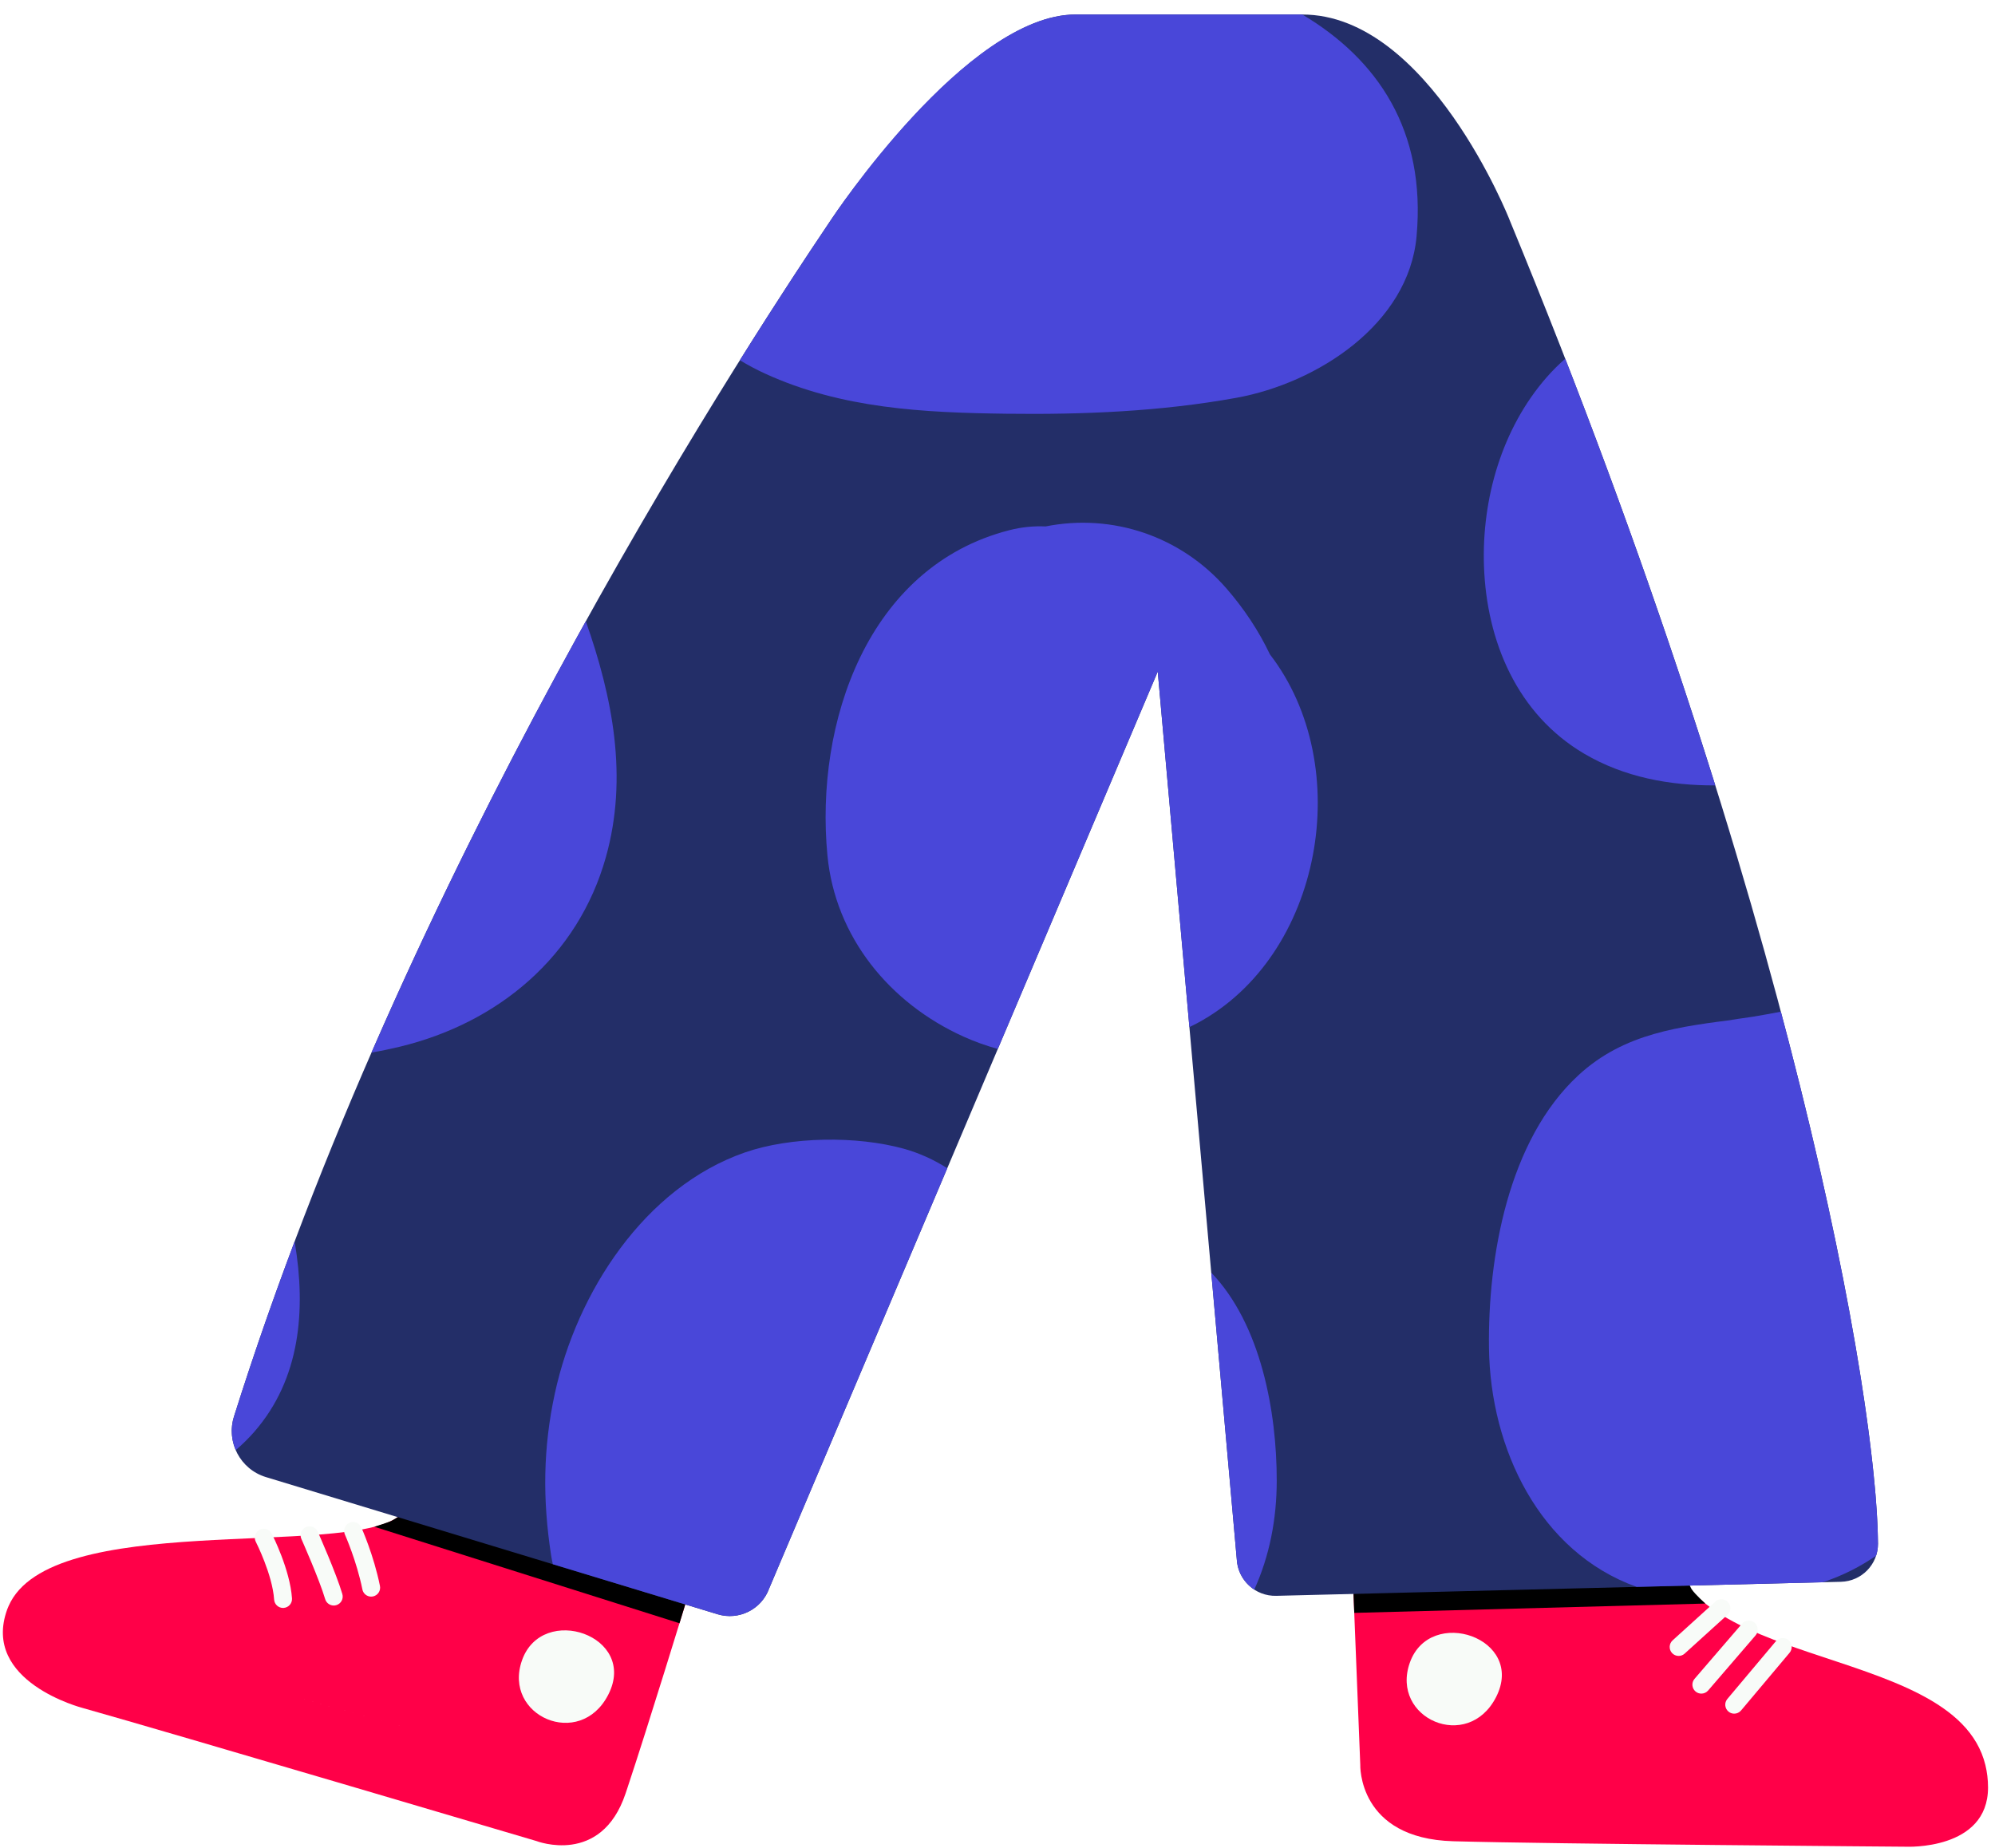
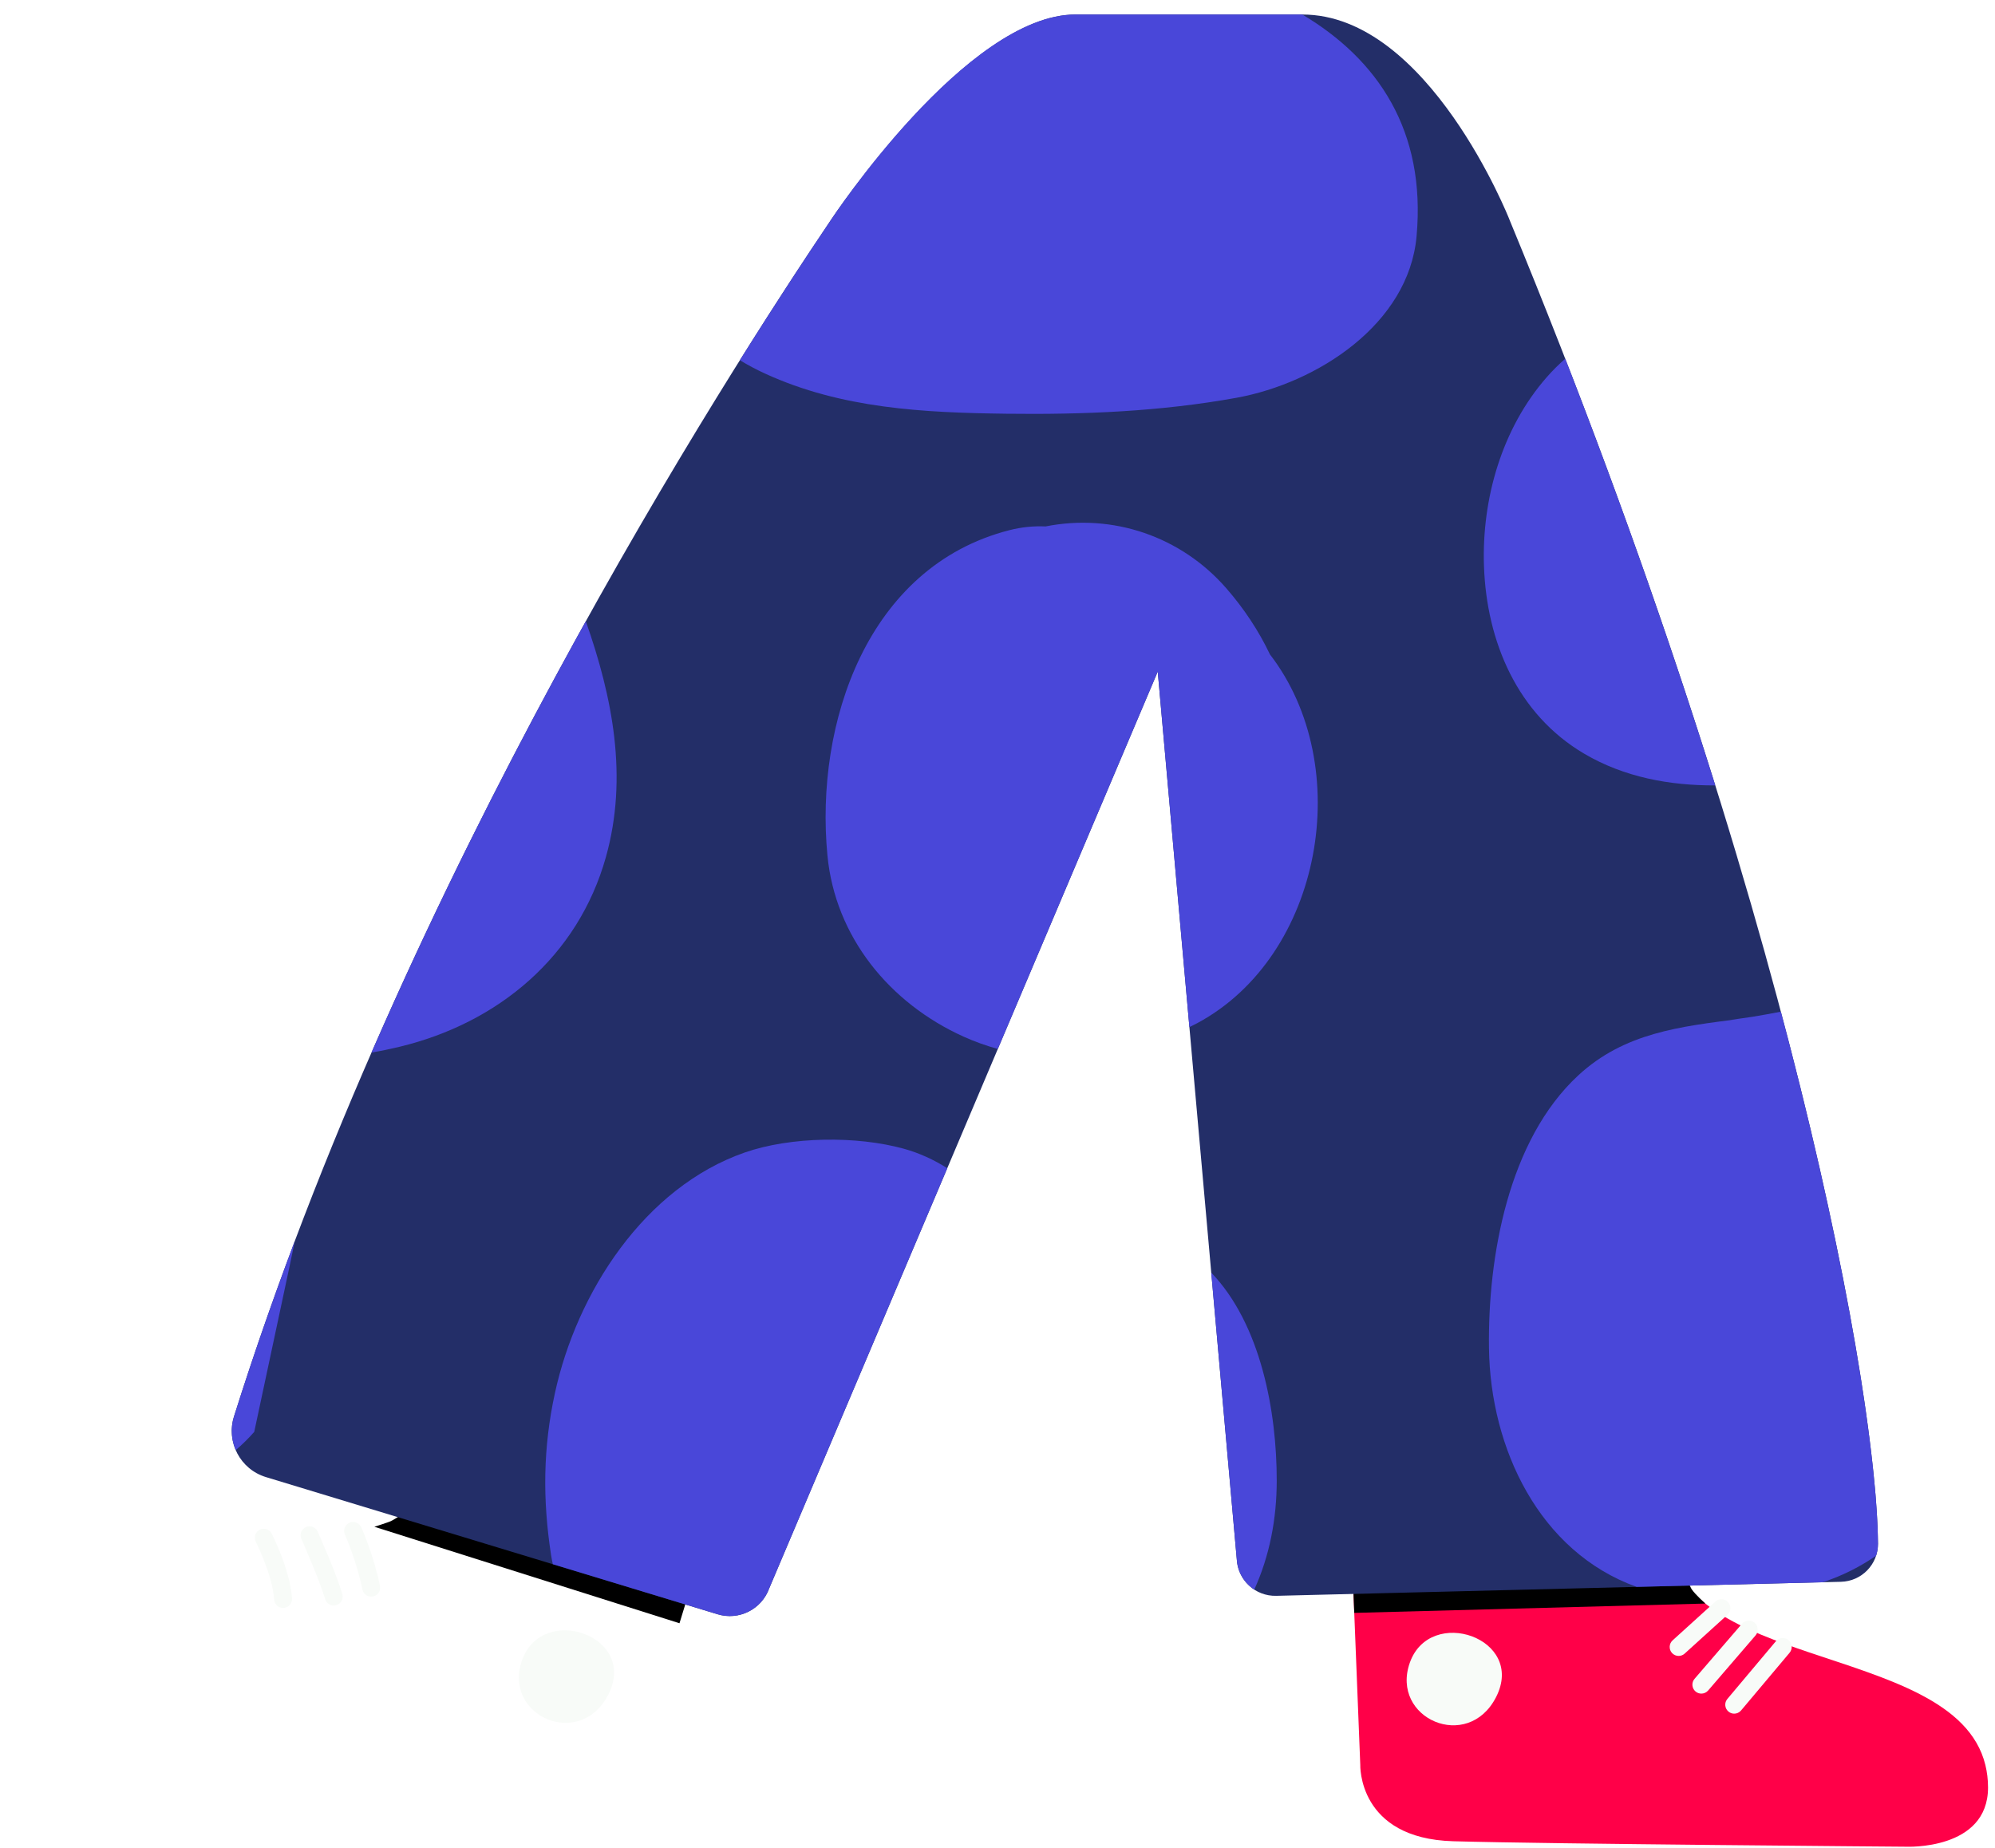
<svg xmlns="http://www.w3.org/2000/svg" viewBox="93.16 -2.741 334.28 309.741" overflow="visible" width="334.28px" height="309.741px">
  <g id="Standing/Lower Body/Circles" stroke="none" stroke-width="1" fill="none" fill-rule="evenodd">
    <g id="Group-332" transform="translate(93, -1)">
      <g id="Group-207" transform="translate(0, 0.142)">
        <path d="M329.297,293.902 C329.75,293.9 330.192,293.898 330.628,293.896 C330.193,293.898 329.75,293.9 329.297,293.902 L329.297,293.902 Z M326.787,293.913 C324.875,293.92 322.856,293.927 320.768,293.935 C322.855,293.927 324.875,293.921 326.787,293.913 L326.787,293.913 Z M328.6,293.905 C328.289,293.906 327.975,293.907 327.657,293.909 C327.974,293.907 328.29,293.906 328.6,293.905 L328.6,293.905 Z M316.432,293.949 C316.835,293.947 317.236,293.946 317.636,293.945 C317.236,293.946 316.835,293.947 316.432,293.949 L316.432,293.949 Z M311.08,293.962 C312.554,293.959 314.026,293.956 315.484,293.951 C314.026,293.956 312.554,293.959 311.08,293.962 L311.08,293.962 Z M308.9,293.966 C309.41,293.965 309.922,293.964 310.433,293.964 C309.921,293.964 309.41,293.965 308.9,293.966 L308.9,293.966 Z M318.586,293.942 C319.003,293.941 319.418,293.939 319.832,293.938 C319.418,293.939 319.003,293.941 318.586,293.942 L318.586,293.942 Z M296.917,293.971 C297.578,293.972 298.25,293.972 298.929,293.973 C298.249,293.972 297.578,293.972 296.917,293.971 L296.917,293.971 Z M299.173,293.973 L301.36,293.973 C303.575,293.973 305.858,293.971 308.156,293.967 C305.857,293.971 303.576,293.973 301.36,293.973 L299.173,293.973 Z M281.503,293.862 C281.425,293.86 281.346,293.858 281.273,293.856 C281.346,293.858 281.425,293.86 281.503,293.862 L281.503,293.862 Z M282.341,293.879 C282.238,293.877 282.138,293.875 282.039,293.873 C282.138,293.875 282.238,293.877 282.341,293.879 L282.341,293.879 Z M283.22,293.893 C283.155,293.892 283.096,293.891 283.032,293.89 C283.096,293.891 283.155,293.892 283.22,293.893 L283.22,293.893 Z M284.536,293.91 C284.42,293.909 284.3,293.908 284.188,293.906 C284.3,293.908 284.42,293.909 284.536,293.91 L284.536,293.91 Z M285.735,293.923 C285.578,293.922 285.422,293.92 285.27,293.918 C285.423,293.92 285.578,293.922 285.735,293.923 L285.735,293.923 Z M286.916,293.932 C286.742,293.931 286.576,293.93 286.406,293.928 C286.575,293.93 286.742,293.931 286.916,293.932 L286.916,293.932 Z M288.744,293.945 C288.386,293.943 288.036,293.941 287.694,293.938 C288.036,293.941 288.386,293.943 288.744,293.945 L288.744,293.945 Z M290.152,293.953 C289.879,293.951 289.607,293.95 289.341,293.948 C289.608,293.95 289.879,293.951 290.152,293.953 L290.152,293.953 Z M291.499,293.958 C291.201,293.957 290.91,293.956 290.619,293.955 C290.909,293.956 291.201,293.957 291.499,293.958 L291.499,293.958 Z M293.967,293.965 C293.253,293.964 292.557,293.962 291.877,293.96 C292.556,293.962 293.253,293.964 293.967,293.965 L293.967,293.965 Z M295.419,293.968 C295.003,293.968 294.589,293.967 294.183,293.966 C294.59,293.967 295.003,293.968 295.419,293.968 L295.419,293.968 Z M296.79,293.971 C296.357,293.97 295.929,293.969 295.505,293.969 C295.928,293.969 296.358,293.97 296.79,293.971 L296.79,293.971 Z M332.827,293.886 C332.318,293.888 331.792,293.89 331.252,293.893 C331.79,293.89 332.32,293.888 332.827,293.886 C330.194,283.107 316.128,279.358 303.131,274.957 C292.104,271.223 281.845,267.02 279.992,257.656 L226.713,259.183 L228.064,293.282 L228.086,293.838 C228.086,293.838 227.629,306.204 243.658,306.662 C259.688,307.12 319.533,307.578 319.533,307.578 C319.533,307.578 333.273,308.228 333.273,297.655 C333.273,296.307 333.113,295.057 332.827,293.886 L332.827,293.886 Z" id="Fill-165" fill="#FF0048" />
        <path d="M227.078,268.394 L285.904,266.831 C285.904,266.831 284.247,265.347 283.633,264.46 C283.3,263.979 282.69,262.216 282.69,262.216 L226.841,262.409 L227.078,268.394 Z" id="Fill-167" fill="#000" />
-         <path d="M101.564,296.656 C101.69,296.692 101.814,296.726 101.936,296.762 C101.814,296.726 101.69,296.692 101.564,296.656 L101.564,296.656 Z M104.104,297.382 C104.193,297.406 104.28,297.433 104.366,297.457 C104.28,297.433 104.193,297.406 104.104,297.382 L104.104,297.382 Z M100.34,296.312 C100.375,296.322 100.409,296.332 100.444,296.341 C100.409,296.332 100.375,296.322 100.34,296.312 L100.34,296.312 Z M98.575,295.82 C98.723,295.861 98.871,295.901 99.017,295.942 C98.871,295.901 98.723,295.861 98.575,295.82 L98.575,295.82 Z M97.18,295.433 C97.217,295.442 97.252,295.452 97.289,295.462 C97.252,295.452 97.217,295.442 97.18,295.433 L97.18,295.433 Z M95.205,294.887 C95.341,294.925 95.478,294.962 95.613,295 C95.478,294.962 95.342,294.925 95.205,294.887 L95.205,294.887 Z M93.471,294.411 C93.665,294.464 93.855,294.517 94.047,294.568 C93.855,294.517 93.666,294.464 93.471,294.411 L93.471,294.411 Z M91.363,293.834 C91.58,293.892 91.797,293.952 92.012,294.012 C91.797,293.952 91.579,293.892 91.363,293.834 L91.363,293.834 Z M89.67,293.37 C89.765,293.397 89.857,293.423 89.951,293.447 C89.857,293.423 89.765,293.397 89.67,293.37 L89.67,293.37 Z M87.202,292.699 C87.447,292.765 87.693,292.832 87.934,292.897 C87.692,292.832 87.447,292.765 87.202,292.699 L87.202,292.699 Z M84.28,291.904 C84.923,292.079 85.558,292.252 86.185,292.421 C85.557,292.25 84.923,292.079 84.28,291.904 L84.28,291.904 Z M82.626,291.454 C82.979,291.55 83.332,291.646 83.682,291.74 C83.332,291.646 82.979,291.55 82.626,291.454 L82.626,291.454 Z M80.736,290.942 C81.081,291.036 81.423,291.128 81.764,291.221 C81.422,291.128 81.081,291.036 80.736,290.942 L80.736,290.942 Z M23.193,274.973 C23.001,274.913 22.82,274.856 22.638,274.798 C22.82,274.856 23.001,274.913 23.193,274.973 L23.193,274.973 Z M24.054,275.236 C23.867,275.18 23.689,275.125 23.511,275.07 C23.689,275.125 23.867,275.18 24.054,275.236 L24.054,275.236 Z M24.991,275.521 C24.801,275.464 24.618,275.408 24.434,275.351 C24.618,275.408 24.801,275.464 24.991,275.521 L24.991,275.521 Z M26.009,275.825 C25.777,275.757 25.553,275.688 25.329,275.623 C25.553,275.688 25.777,275.757 26.009,275.825 L26.009,275.825 Z M27.044,276.132 C26.781,276.055 26.525,275.978 26.271,275.902 C26.524,275.978 26.781,276.055 27.044,276.132 L27.044,276.132 Z M28.147,276.455 C27.88,276.377 27.619,276.301 27.361,276.226 C27.619,276.301 27.88,276.377 28.147,276.455 L28.147,276.455 Z M29.303,276.793 C29.014,276.709 28.73,276.625 28.449,276.543 C28.73,276.625 29.014,276.709 29.303,276.793 L29.303,276.793 Z M30.54,277.149 C30.217,277.058 29.9,276.966 29.586,276.875 C29.9,276.966 30.217,277.058 30.54,277.149 L30.54,277.149 Z M31.776,277.505 C31.43,277.406 31.088,277.308 30.751,277.211 C31.088,277.308 31.43,277.406 31.776,277.505 L31.776,277.505 Z M33.087,277.878 C32.721,277.774 32.36,277.673 32.004,277.57 C32.361,277.673 32.721,277.774 33.087,277.878 L33.087,277.878 Z M22.38,274.719 C22.172,274.652 21.975,274.591 21.782,274.527 C21.975,274.591 22.172,274.652 22.38,274.719 L22.38,274.719 Z M35.808,278.649 C35.407,278.536 35.01,278.425 34.618,278.312 C35.01,278.425 35.407,278.536 35.808,278.649 L35.808,278.649 Z M37.252,279.055 C36.827,278.935 36.407,278.817 35.992,278.702 C36.407,278.817 36.827,278.935 37.252,279.055 L37.252,279.055 Z M38.7,279.462 C38.257,279.337 37.819,279.214 37.386,279.094 C37.819,279.214 38.257,279.337 38.7,279.462 L38.7,279.462 Z M80.65,290.918 C67.163,287.262 51.242,282.967 38.823,279.495 C51.243,282.967 67.164,287.262 80.65,290.918 L80.65,290.918 Z M34.428,278.26 C34.044,278.151 33.664,278.043 33.29,277.937 C33.664,278.043 34.044,278.151 34.428,278.26 L34.428,278.26 Z M67.011,252.208 C62.451,255.716 47.776,255.446 33.395,256.332 C19.104,257.214 5.103,259.236 1.604,267.24 C2.349,267.548 8.449,269.916 11.187,270.901 C13.926,271.887 17.17,273.012 20.944,274.257 C21.163,274.329 21.393,274.402 21.633,274.481 C21.393,274.404 21.162,274.329 20.944,274.257 C17.17,273.012 13.926,271.887 11.187,270.901 C8.449,269.916 2.349,267.548 1.604,267.24 C1.525,267.421 1.446,267.599 1.378,267.784 C-3.071,279.964 14.044,284.339 14.044,284.339 C28.604,288.435 90.037,306.625 90.037,306.625 C90.037,306.625 100.878,310.861 104.973,298.676 C105.076,298.37 105.182,298.053 105.29,297.726 C108.869,286.971 115.039,266.793 115.039,266.793 L67.011,252.208 Z" id="Fill-169" fill="#FF0048" />
        <path d="M67.011,252.207 L115.039,266.793 L114.014,270.131 L62.889,253.964 C62.889,253.964 65.006,253.296 65.617,253.036 C66.037,252.856 67.011,252.207 67.011,252.207" id="Fill-171" fill="#000" />
        <path d="M47.587,267.566 C46.805,267.566 46.145,266.958 46.092,266.166 C45.814,261.972 43.049,256.534 43.021,256.479 C42.643,255.742 42.935,254.838 43.672,254.461 C44.408,254.084 45.313,254.374 45.691,255.111 C45.816,255.356 48.766,261.163 49.086,265.966 C49.141,266.793 48.515,267.507 47.689,267.562 C47.654,267.565 47.621,267.566 47.587,267.566" id="Fill-173" fill="#F8FBF8" />
        <path d="M56.082,267.161 C55.434,267.161 54.836,266.738 54.644,266.084 C53.673,262.783 50.687,256.067 50.657,256 C50.32,255.243 50.66,254.356 51.417,254.018 C52.174,253.683 53.061,254.022 53.397,254.779 C53.523,255.061 56.495,261.745 57.522,265.238 C57.756,266.033 57.301,266.866 56.506,267.099 C56.365,267.142 56.223,267.161 56.082,267.161" id="Fill-175" fill="#F8FBF8" />
        <path d="M62.35,265.67 C61.651,265.67 61.025,265.178 60.881,264.465 C59.917,259.671 57.973,255.319 57.954,255.275 C57.614,254.521 57.951,253.633 58.706,253.292 C59.461,252.951 60.349,253.29 60.689,254.044 C60.775,254.232 62.789,258.736 63.823,263.873 C63.986,264.686 63.46,265.477 62.648,265.64 C62.548,265.66 62.449,265.67 62.35,265.67" id="Fill-177" fill="#F8FBF8" />
        <path d="M87.624,276.35 C84.349,285.673 97.335,291.368 102.078,282.109 C107.144,272.218 91.011,266.708 87.624,276.35" id="Fill-179" fill="#F8FBF8" />
        <path d="M236.381,276.761 C233.106,286.085 246.091,291.78 250.834,282.52 C255.9,272.629 239.768,267.119 236.381,276.761" id="Fill-181" fill="#F8FBF8" />
        <path d="M290.742,285.282 C290.401,285.282 290.059,285.167 289.778,284.93 C289.143,284.397 289.061,283.451 289.595,282.817 L297.725,273.143 C298.259,272.511 299.206,272.428 299.839,272.96 C300.473,273.493 300.555,274.439 300.022,275.074 L291.891,284.748 C291.595,285.1 291.17,285.282 290.742,285.282" id="Fill-183" fill="#F8FBF8" />
        <path d="M285.235,281.923 C284.888,281.923 284.541,281.804 284.257,281.56 C283.63,281.019 283.558,280.072 284.099,279.444 L292.047,270.211 C292.588,269.584 293.534,269.512 294.162,270.053 C294.79,270.594 294.861,271.54 294.32,272.168 L286.373,281.402 C286.076,281.746 285.657,281.923 285.235,281.923" id="Fill-185" fill="#F8FBF8" />
        <path d="M281.43,275.608 C281.022,275.608 280.615,275.442 280.319,275.116 C279.762,274.503 279.809,273.553 280.422,272.998 L287.593,266.494 C288.205,265.938 289.156,265.983 289.712,266.596 C290.269,267.211 290.222,268.159 289.609,268.715 L282.438,275.219 C282.151,275.48 281.789,275.608 281.43,275.608" id="Fill-187" fill="#F8FBF8" />
        <path d="M253.076,34.907 L253.08,34.907 C253.08,34.907 239.535,0.55 218.38,0.55 L180.372,0.55 C162.247,0.55 139.486,34.831 139.486,34.831 L139.487,34.831 C121.432,61.569 67.787,145.262 39.367,235.487 C38.018,239.769 40.418,244.332 44.714,245.637 L120.404,268.625 C123.964,269.706 127.749,267.819 129.03,264.325 L194.15,110.66 L207.39,259.38 C207.555,262.889 210.493,265.624 214.006,265.537 L308.625,263.185 C312.089,263.099 314.85,260.265 314.832,256.801 C314.707,232.896 300.801,150.504 253.076,34.907" id="Fill-189" fill="#232E68" />
        <path d="M101.68,141.757 C105.445,128.342 102.804,114.959 98.317,102.223 C86.495,123.518 73.91,148.119 62.41,174.497 C63.976,174.234 65.551,173.904 67.127,173.525 C83.644,169.54 97.008,158.404 101.68,141.757" id="Fill-191" fill="#4947D9" />
        <path d="M168.809,67.447 C181.652,67.611 194.637,67.076 207.301,64.784 C220.899,62.323 236.183,52.434 237.518,37.731 C239.126,20.025 231.019,8.081 218.381,0.55 L180.372,0.55 C162.082,0.55 139.487,34.831 139.487,34.831 L139.487,34.831 C135.729,40.396 130.425,48.437 124.131,58.484 C125.498,59.309 126.907,60.058 128.352,60.72 C141.156,66.595 154.924,67.27 168.809,67.447" id="Fill-193" fill="#4947D9" />
        <path d="M212.946,107.773 C211.064,103.798 208.57,100.073 205.686,96.751 C198.072,87.979 186.581,84.102 175.354,86.333 C173.378,86.241 171.34,86.437 169.282,86.964 C145.493,93.058 136.677,119.297 138.804,141.468 C140.113,155.109 149.196,166.213 161.603,171.825 C163.49,172.678 165.411,173.355 167.351,173.899 L194.15,110.66 L199.454,170.238 C199.894,170.017 200.336,169.805 200.771,169.572 C221.769,158.297 227.356,126.452 212.946,107.773" id="Fill-195" fill="#4947D9" />
        <path d="M259.327,61.328 C251.833,69.888 248.423,81.695 248.814,92.989 C249.251,105.579 254.37,117.808 265.636,124.434 C272.307,128.358 279.932,129.767 287.571,129.728 C280.782,108.004 272.484,84.064 262.428,58.23 C261.348,59.179 260.31,60.206 259.327,61.328" id="Fill-197" fill="#4947D9" />
        <path d="M314.508,258.824 C314.718,258.187 314.836,257.509 314.833,256.801 C314.763,243.571 310.469,212.421 298.561,167.649 C296.996,167.947 295.43,168.235 293.858,168.494 C293.439,168.563 287.26,169.427 291.697,168.862 C281.7,170.134 272.348,171.164 264.611,178.325 C252.893,189.172 249.45,208.705 249.651,224.001 C249.872,240.87 258.098,258.18 274.392,264.036 L305.566,263.261 C305.699,263.218 305.836,263.176 305.967,263.131 C309.133,262.04 311.955,260.581 314.508,258.824" id="Fill-199" fill="#4947D9" />
        <path d="M124.957,191.244 C108.135,197.097 96.804,214.707 93.139,231.575 C91.135,240.796 91.076,249.452 92.499,258.721 C92.578,259.236 92.687,259.736 92.79,260.238 L120.404,268.625 C123.964,269.705 127.749,267.818 129.03,264.325 L158.883,193.88 C156.616,192.438 154.144,191.315 151.622,190.619 C143.691,188.428 132.665,188.562 124.957,191.244" id="Fill-201" fill="#4947D9" />
        <path d="M203.117,211.377 L207.39,259.379 C207.492,261.535 208.642,263.396 210.327,264.491 C212.888,258.853 214.085,252.668 214.089,246.242 C214.097,234.72 211.455,220.064 203.117,211.377" id="Fill-203" fill="#4947D9" />
-         <path d="M42.76,238.061 C50.526,229.16 51.425,217.587 49.57,206.398 C49.557,206.319 49.537,206.245 49.524,206.166 C45.889,215.818 42.477,225.613 39.367,235.487 C38.76,237.415 38.918,239.398 39.661,241.117 C40.752,240.183 41.792,239.17 42.76,238.061" id="Fill-205" fill="#4947D9" />
+         <path d="M42.76,238.061 C49.557,206.319 49.537,206.245 49.524,206.166 C45.889,215.818 42.477,225.613 39.367,235.487 C38.76,237.415 38.918,239.398 39.661,241.117 C40.752,240.183 41.792,239.17 42.76,238.061" id="Fill-205" fill="#4947D9" />
      </g>
    </g>
  </g>
</svg>